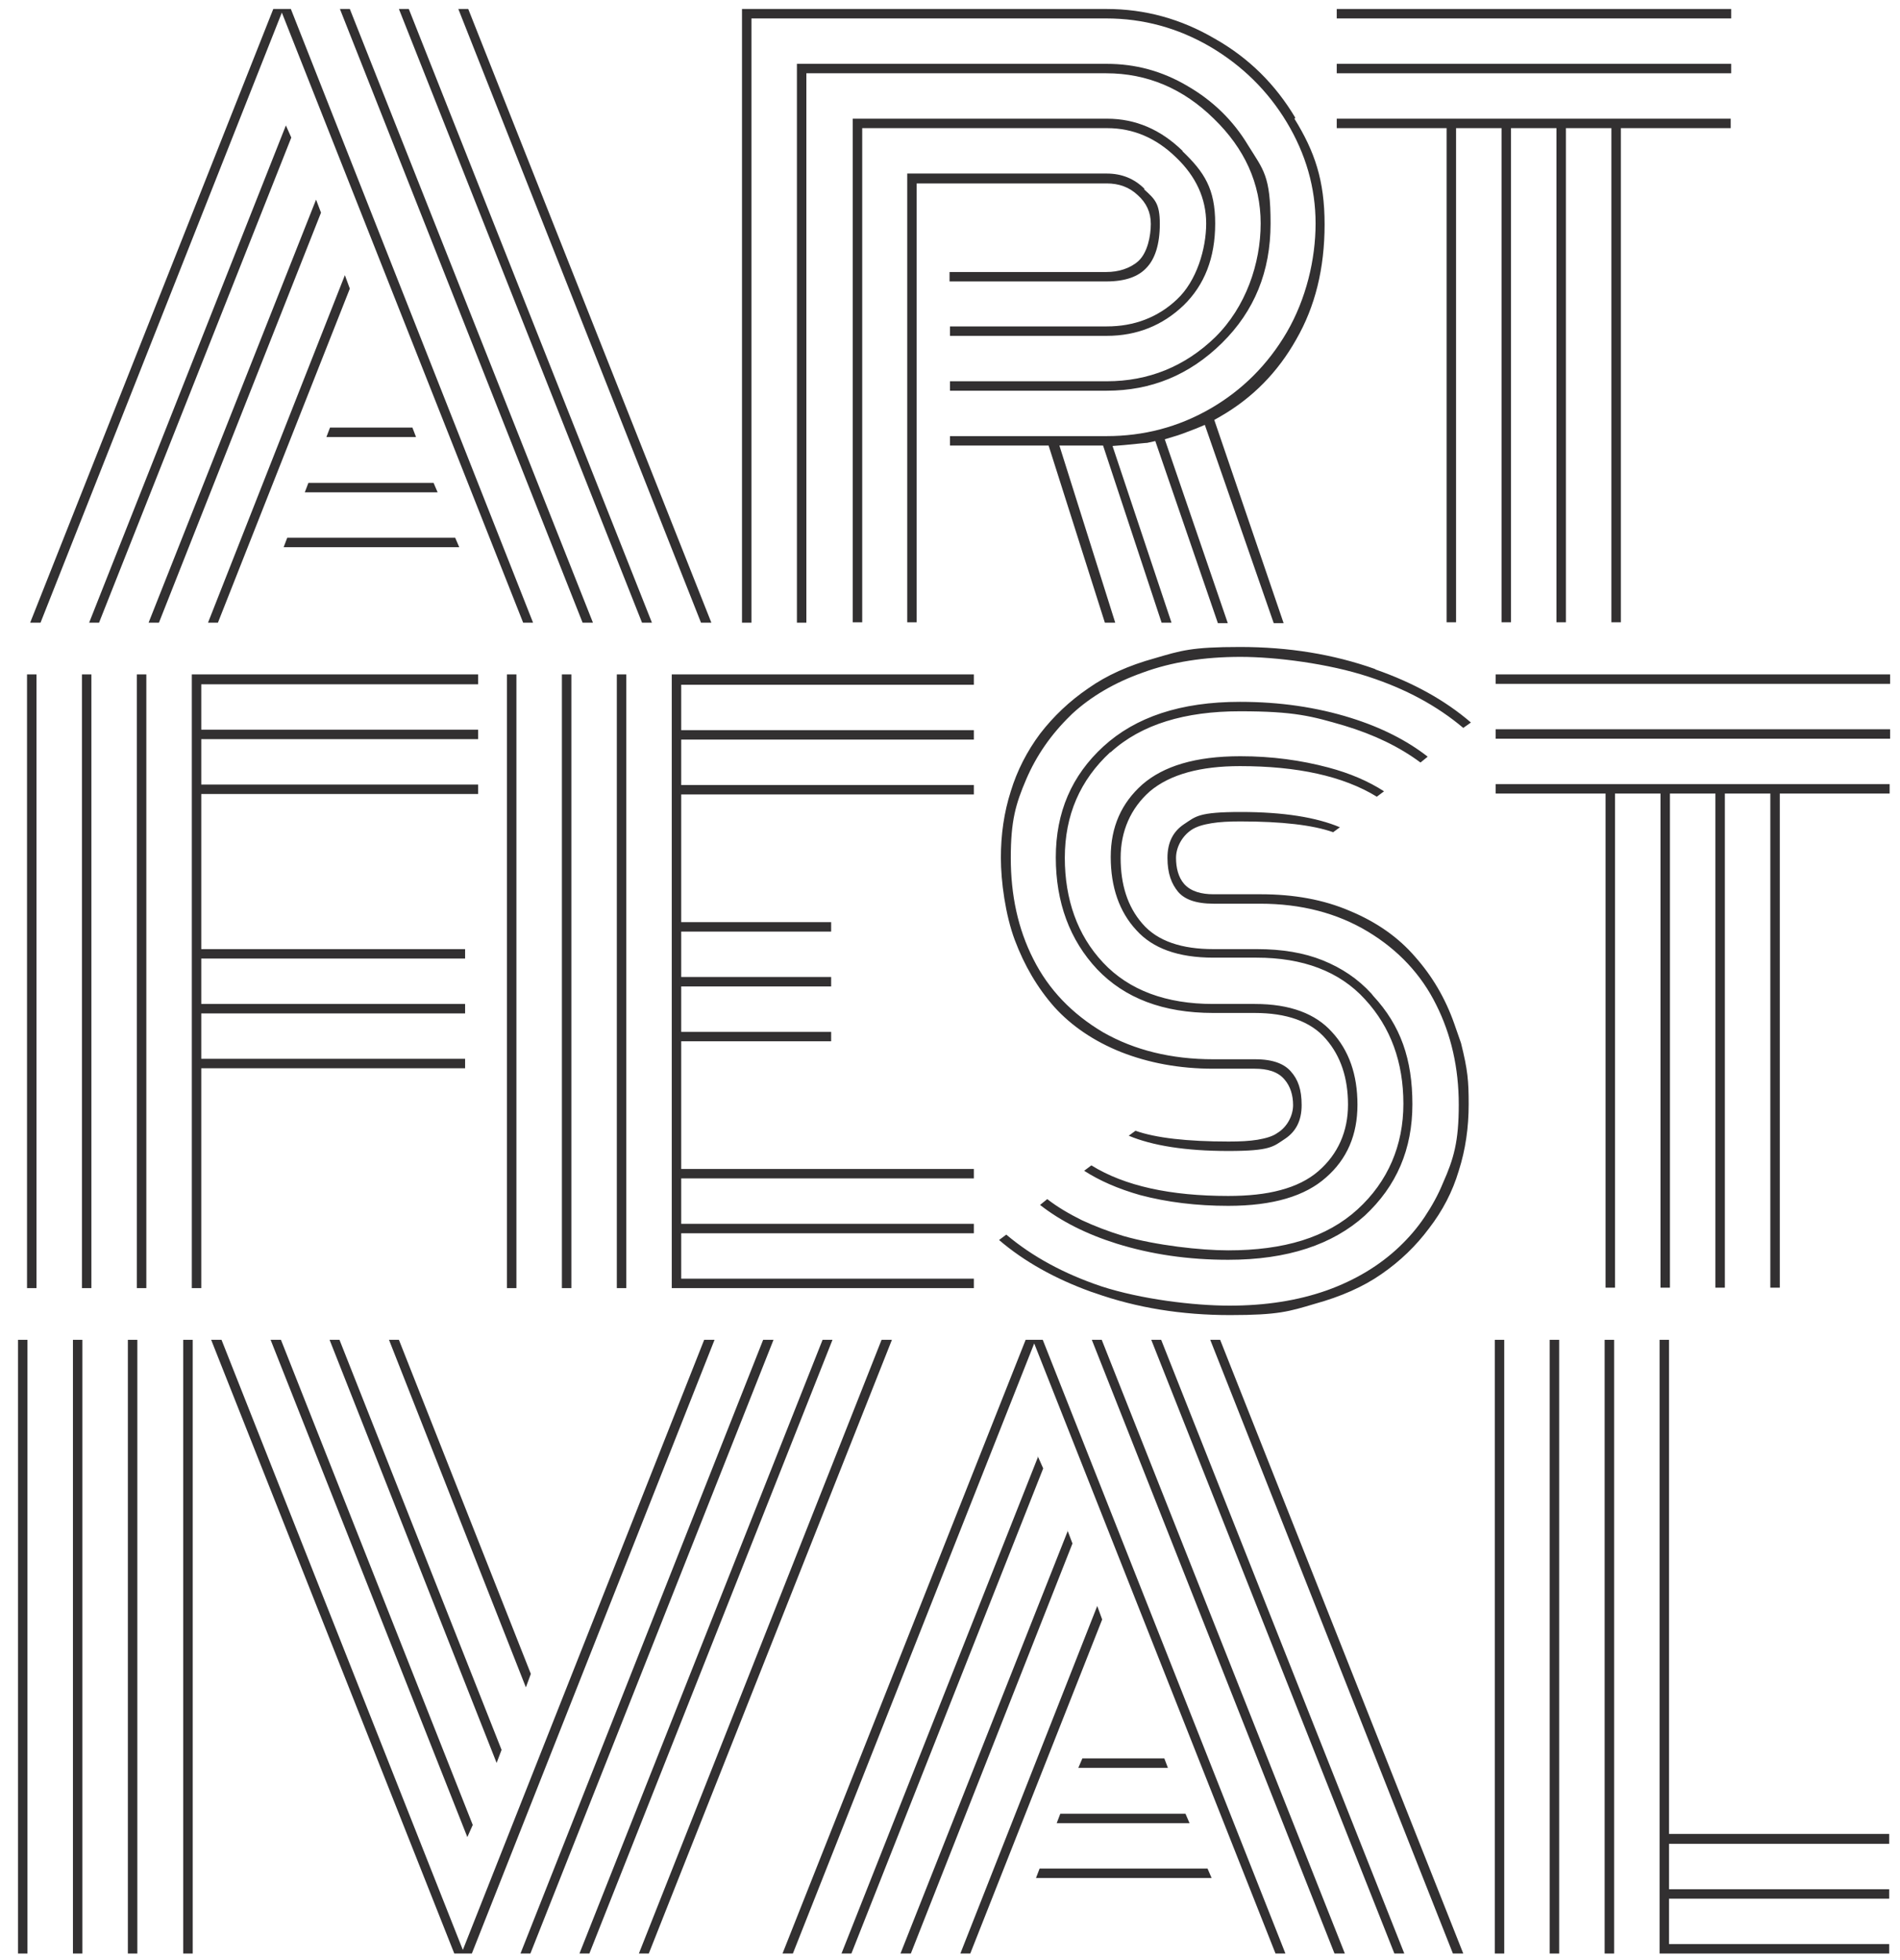
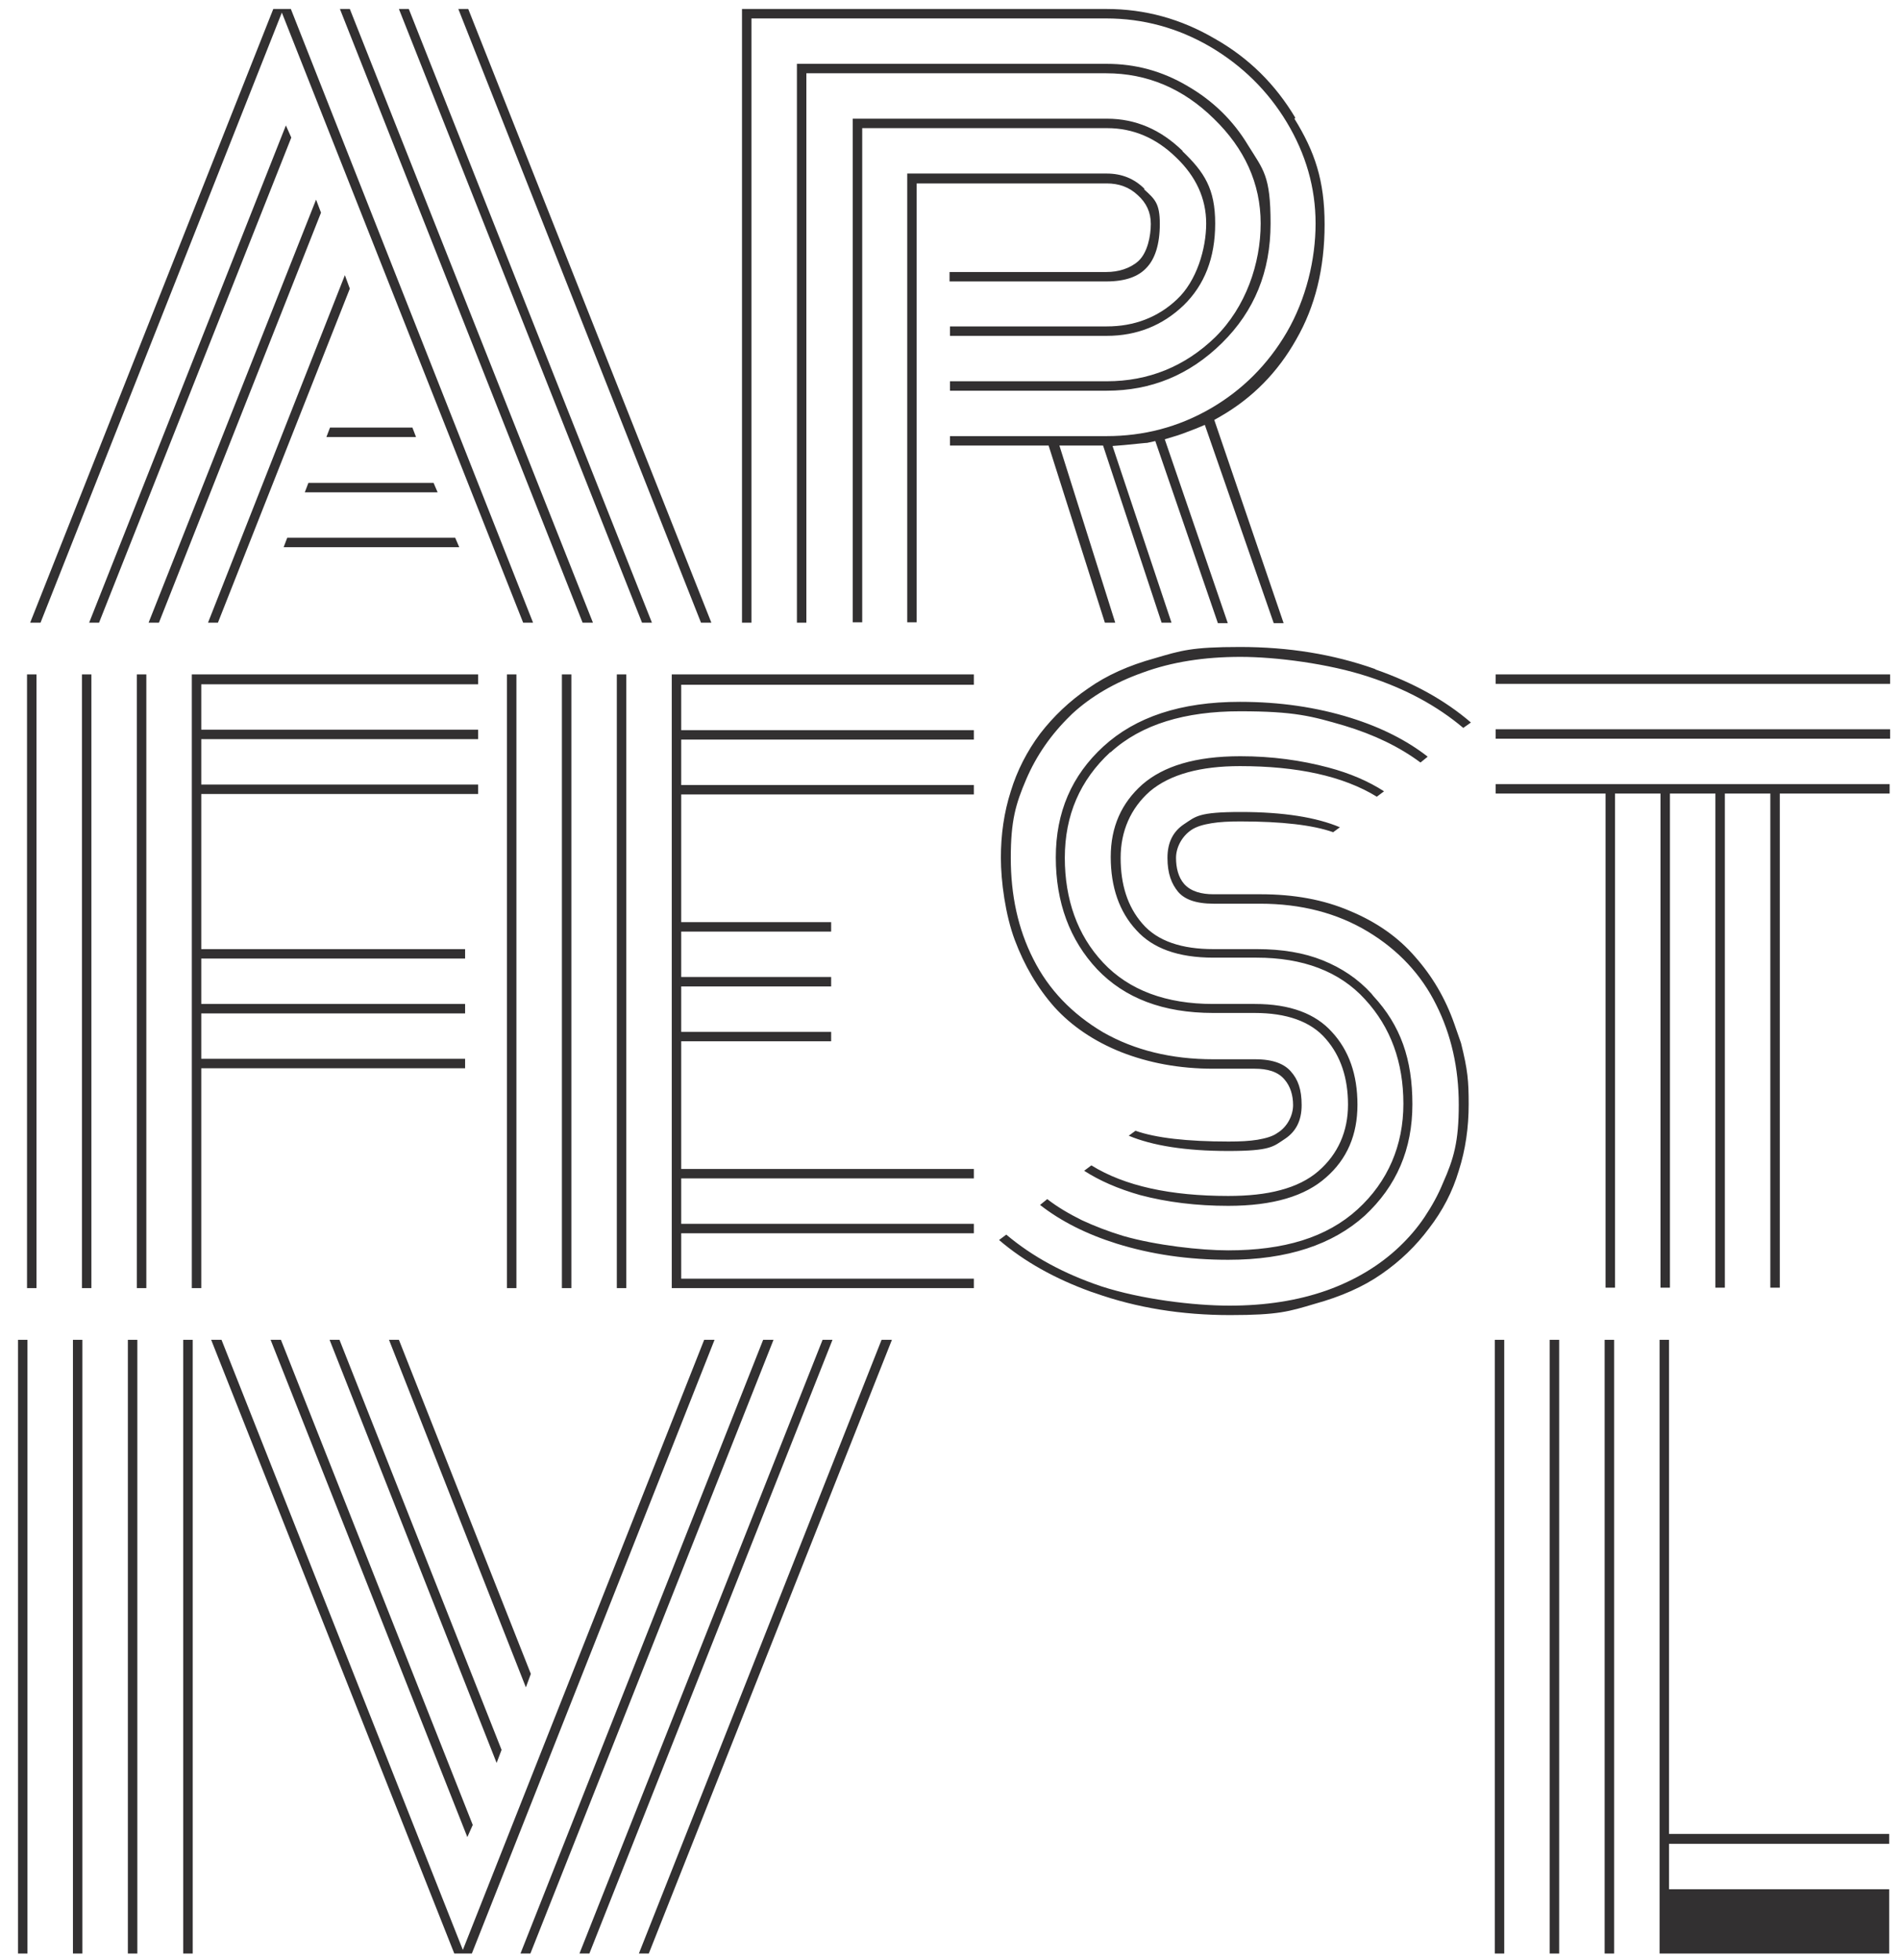
<svg xmlns="http://www.w3.org/2000/svg" width="126" height="130" viewBox="0 0 126 130" fill="none">
  <g clip-path="url(#clip0_2630_6197)">
-     <path d="M98.531 130.03V130.149H98.561V130.03H98.531ZM99.128 88.853V129.553H99.755V88.853H99.128ZM125.283 122.248V121.622H110.683V88.853H110.056V129.553H125.283V128.927H110.683V125.915H125.283V125.289H110.683V122.278H125.283V122.248ZM106.413 88.853V129.553H107.04V88.853H106.413ZM102.771 88.853V129.553H103.398V88.853H102.771Z" fill="#323031" />
-     <path d="M77.213 116.612H71.778L71.51 117.239H77.451L77.213 116.612ZM78.616 120.28H70.315L70.076 120.906H78.885L78.616 120.28ZM80.079 123.917H68.942L68.703 124.544H80.348L80.079 123.917ZM69.181 88.853H68.016L51.893 129.553H52.58L68.584 89.092L84.587 129.553H85.244L69.151 88.853H69.181ZM68.852 96.576L55.804 129.553H56.461L69.181 97.381L68.822 96.576H68.852ZM70.823 101.495L59.716 129.553H60.403L71.121 102.36L70.793 101.495H70.823ZM72.764 106.505L63.687 129.553H64.344L73.092 107.399L72.764 106.505ZM80.915 88.853H80.258L96.351 129.553H97.038L80.915 88.853ZM77.004 88.853H76.347L92.47 129.553H93.127L77.004 88.853ZM73.062 88.853H72.405L88.499 129.553H89.186L73.062 88.853Z" fill="#323031" />
+     <path d="M98.531 130.03V130.149H98.561V130.03H98.531ZM99.128 88.853V129.553H99.755V88.853H99.128ZM125.283 122.248V121.622H110.683V88.853H110.056V129.553H125.283V128.927V125.915H125.283V125.289H110.683V122.278H125.283V122.248ZM106.413 88.853V129.553H107.04V88.853H106.413ZM102.771 88.853V129.553H103.398V88.853H102.771Z" fill="#323031" />
    <path d="M46.698 88.853L30.694 129.314L14.69 88.853H14.003L30.127 129.553H31.291L47.385 88.853H46.728H46.698ZM18.602 88.853H17.945L30.992 121.83L31.351 121.025L18.631 88.853H18.602ZM22.543 88.853H21.856L32.933 116.911L33.262 116.046L22.513 88.853H22.543ZM26.454 88.853H25.797L34.874 111.901L35.203 111.007L26.454 88.853ZM58.462 88.853L42.368 129.553H43.025L59.148 88.853H58.462ZM54.55 88.853L38.427 129.553H39.084L55.207 88.853H54.55ZM50.609 88.853L34.516 129.553H35.173L51.296 88.853H50.609Z" fill="#323031" />
    <path d="M12.152 88.853V129.553H12.779V88.853H12.152ZM8.48 88.853V129.553H9.107V88.853H8.48ZM4.837 88.853V129.553H5.464V88.853H4.837ZM1.194 88.853V129.553H1.821V88.853H1.194Z" fill="#323031" />
    <path d="M99.188 44.725V45.351H125.343V44.725H99.188ZM99.188 48.362V48.989H125.343V48.362H99.188ZM99.188 52V52.626H106.473V85.395H107.1V52.626H110.116V85.395H110.743V52.626H113.758V85.395H114.385V52.626H117.401V85.395H118.028V52.626H125.313V52H99.158H99.188Z" fill="#323031" />
    <path d="M96.441 67.892C95.844 66.193 94.978 64.732 93.843 63.45C92.738 62.167 91.305 61.154 89.514 60.408C87.782 59.663 85.811 59.305 83.602 59.305H80.467C79.69 59.305 78.974 59.126 78.526 58.619C78.138 58.172 77.989 57.546 77.989 56.89C77.989 56.234 78.347 55.489 79.004 55.041C79.362 54.803 79.81 54.684 80.347 54.594C80.885 54.505 81.512 54.475 82.258 54.475C85.005 54.475 87.065 54.713 88.409 55.19L88.857 54.862C87.304 54.206 85.124 53.849 82.288 53.849C79.452 53.849 79.302 54.147 78.526 54.654C77.809 55.131 77.421 55.846 77.421 56.89C77.421 57.934 77.69 58.619 78.138 59.156C78.556 59.633 79.272 59.931 80.497 59.931H83.572C86.289 59.931 88.678 60.557 90.708 61.78C92.738 63.002 94.261 64.642 95.246 66.64C96.232 68.608 96.739 70.814 96.739 73.259C96.739 75.704 96.411 76.837 95.694 78.447C95.366 79.252 94.948 79.998 94.47 80.713C93.992 81.429 93.425 82.085 92.798 82.681C91.514 83.904 89.902 84.888 87.991 85.573C86.05 86.259 83.9 86.587 81.542 86.587C79.183 86.587 75.689 86.17 73.032 85.305C70.554 84.47 68.464 83.337 66.732 81.876L66.254 82.234C67.926 83.665 69.957 84.798 72.345 85.663L72.614 85.752C75.391 86.736 78.377 87.213 81.572 87.213C84.766 87.213 85.483 86.975 87.185 86.468C88.916 85.991 90.409 85.335 91.604 84.5C92.858 83.635 93.903 82.622 94.769 81.459C95.664 80.296 96.321 79.044 96.739 77.642C97.187 76.241 97.396 74.78 97.396 73.229C97.396 71.679 97.336 70.963 96.888 69.174L96.441 67.892ZM90.947 65.894C90.051 64.911 88.976 64.195 87.722 63.688C86.468 63.181 85.005 62.943 83.363 62.943H80.467C78.406 62.943 76.764 62.436 75.749 61.243C74.764 60.11 74.316 58.649 74.316 56.89C74.316 55.131 74.973 53.61 76.257 52.477C77.6 51.344 79.631 50.807 82.228 50.807C86.02 50.807 89.066 51.463 91.305 52.835L91.783 52.477C90.768 51.821 89.543 51.284 88.081 50.897C86.289 50.42 84.348 50.151 82.258 50.151C79.272 50.151 77.153 50.807 75.749 52.03C74.376 53.252 73.659 54.833 73.659 56.83C73.659 58.828 74.226 60.468 75.361 61.69C76.436 62.883 78.108 63.509 80.467 63.509H83.333C86.379 63.509 88.827 64.404 90.529 66.282C92.231 68.131 93.067 70.457 93.067 73.2C93.067 75.943 92.052 78.358 90.021 80.207C89.006 81.131 87.782 81.817 86.349 82.264C84.915 82.711 83.273 82.92 81.452 82.92C79.631 82.92 76.675 82.592 74.495 81.966C73.51 81.668 72.584 81.31 71.748 80.922C70.912 80.505 70.136 80.057 69.449 79.521L68.972 79.908C70.345 80.982 72.047 81.846 74.047 82.472C76.346 83.188 78.795 83.546 81.452 83.546C85.393 83.546 88.379 82.532 90.499 80.624C92.619 78.656 93.664 76.211 93.664 73.229C93.664 70.248 92.888 68.011 91.066 66.044L90.947 65.894ZM73.659 49.883C75.689 48.034 78.586 47.17 82.228 47.17C85.871 47.17 87.006 47.498 89.155 48.124C91.126 48.72 92.798 49.525 94.201 50.569L94.679 50.181C93.306 49.108 91.604 48.243 89.603 47.617C88.469 47.259 87.274 46.991 86.05 46.812C84.826 46.633 83.542 46.544 82.228 46.544C78.287 46.544 75.301 47.557 73.181 49.495C71.061 51.434 70.016 53.879 70.016 56.86C70.016 59.842 70.942 62.346 72.763 64.284C74.585 66.193 77.123 67.177 80.467 67.177H83.214C85.274 67.177 86.916 67.713 87.931 68.906C88.916 70.039 89.394 71.5 89.394 73.259C89.394 75.018 88.737 76.539 87.424 77.672C86.767 78.239 85.931 78.656 84.915 78.924C83.93 79.193 82.766 79.312 81.452 79.312C77.63 79.312 74.585 78.656 72.375 77.284L71.897 77.642C72.913 78.298 74.137 78.835 75.6 79.252C77.391 79.729 79.362 79.968 81.452 79.968C84.438 79.968 86.558 79.312 87.931 78.09C89.335 76.867 90.021 75.257 90.021 73.259C90.021 71.261 89.454 69.651 88.319 68.429C87.244 67.236 85.572 66.58 83.214 66.58H80.437C77.362 66.58 74.883 65.686 73.152 63.837C72.286 62.913 71.659 61.869 71.241 60.706C70.823 59.544 70.614 58.261 70.614 56.89C70.614 54.057 71.629 51.732 73.629 49.883H73.659ZM91.186 44.367C88.409 43.383 85.453 42.906 82.228 42.906C79.004 42.906 78.317 43.145 76.585 43.651C74.853 44.129 73.39 44.784 72.166 45.649C70.942 46.484 69.867 47.498 68.972 48.661C68.106 49.823 67.449 51.105 67.031 52.477C66.583 53.879 66.374 55.34 66.374 56.89C66.374 58.44 66.672 60.677 67.299 62.346C67.926 64.016 68.792 65.507 69.927 66.789C71.061 68.041 72.554 69.055 74.346 69.771C76.167 70.486 78.198 70.874 80.467 70.874H83.214C84.02 70.874 84.736 71.053 85.184 71.59C85.572 72.037 85.752 72.633 85.752 73.289C85.752 73.945 85.393 74.72 84.707 75.138C84.378 75.376 83.9 75.496 83.393 75.585C82.855 75.674 82.228 75.704 81.482 75.704C78.735 75.704 76.645 75.466 75.301 74.989L74.853 75.317C76.406 75.972 78.615 76.33 81.452 76.33C84.288 76.33 84.438 76.032 85.214 75.525C85.931 75.048 86.319 74.333 86.319 73.289C86.319 72.246 86.08 71.59 85.602 71.053C85.184 70.576 84.468 70.248 83.243 70.248H80.467C77.69 70.248 75.242 69.651 73.152 68.459C71.091 67.236 69.539 65.626 68.524 63.599C67.508 61.601 67.031 59.365 67.031 56.89C67.031 54.415 67.359 53.312 68.046 51.702C68.733 50.092 69.718 48.69 70.972 47.468L71.091 47.349C72.345 46.186 73.928 45.261 75.779 44.606C77.72 43.89 79.899 43.562 82.258 43.562C84.617 43.562 88.11 44.009 90.738 44.874C93.216 45.679 95.306 46.812 97.038 48.273L97.545 47.915C95.814 46.424 93.694 45.261 91.216 44.397L91.186 44.367Z" fill="#323031" />
    <path d="M40.905 44.725V85.424H41.532V44.725H40.905ZM37.263 44.725V85.424H37.89V44.725H37.263ZM33.62 44.725V85.424H34.247V44.725H33.62ZM64.583 45.351V44.725H44.548V85.424H64.583V84.798H45.175V81.787H64.583V81.161H45.175V78.149H64.583V77.523H45.175V69.055H55.118V68.429H45.175V65.418H55.118V64.791H45.175V61.78H55.118V61.154H45.175V52.686H64.583V52.06H45.175V49.048H64.583V48.422H45.175V45.411H64.583V45.351Z" fill="#323031" />
    <path d="M31.709 45.351V44.725H12.72V85.424H13.347V70.844H30.843V70.218H13.347V67.207H30.843V66.58H13.347V63.569H30.843V62.943H13.347V52.656H31.709V52.03H13.347V49.018H31.709V48.392H13.347V45.381H31.709V45.351ZM9.077 44.725V85.424H9.704V44.725H9.077ZM5.434 44.725V85.424H6.061V44.725H5.434ZM1.792 44.725V85.424H2.419V44.725H1.792Z" fill="#323031" />
-     <path d="M88.647 0.596V1.223H114.803V0.596H88.647ZM88.647 4.234V4.86H114.803V4.234H88.647ZM88.647 7.872V8.498H95.933V41.266H96.56V8.498H99.576V41.266H100.203V8.498H103.218V41.266H103.845V8.498H106.861V41.266H107.488V8.498H114.773V7.872H88.618H88.647Z" fill="#323031" />
    <path d="M78.436 10.018C76.973 8.587 75.301 7.872 73.42 7.872H56.551V41.266H57.178V8.498H73.42C75.152 8.498 76.675 9.154 77.989 10.436C79.302 11.688 79.989 13.149 79.989 14.819C79.989 16.489 79.362 18.635 78.048 19.858C77.421 20.454 76.705 20.901 75.928 21.2C75.152 21.498 74.316 21.647 73.39 21.647H63V22.273H73.39C75.391 22.273 77.093 21.587 78.496 20.245C79.87 18.904 80.586 17.115 80.586 14.819C80.586 12.523 79.87 11.42 78.406 10.018H78.436ZM82.766 9.631C81.781 7.991 80.437 6.679 78.735 5.695C77.063 4.711 75.301 4.234 73.39 4.234H52.848V41.296H53.475V4.86H73.361C76.078 4.86 78.466 5.874 80.497 7.872C82.527 9.84 83.602 12.165 83.602 14.819C83.602 17.473 82.617 20.365 80.586 22.363C78.586 24.301 76.167 25.285 73.39 25.285H63V25.911H73.39C76.346 25.911 78.884 24.867 81.034 22.75C83.184 20.633 84.259 18.009 84.259 14.819C84.259 11.629 83.781 11.271 82.766 9.631ZM85.901 7.812C84.587 5.606 82.826 3.846 80.556 2.564C78.317 1.252 75.928 0.596 73.39 0.596H49.206V41.296H49.833V1.223H73.361C75.809 1.223 78.108 1.849 80.258 3.101C82.378 4.353 84.079 6.023 85.334 8.11C86.588 10.197 87.244 12.434 87.244 14.819C87.244 17.204 86.617 19.828 85.334 22.035C84.079 24.181 82.378 25.881 80.258 27.103C78.138 28.326 75.839 28.922 73.39 28.922H63V29.548H69.539L73.271 41.296H73.958L70.255 29.548H73.151L77.033 41.296H77.69L73.779 29.578L74.525 29.518C75.481 29.429 75.958 29.369 76.078 29.369L76.615 29.25L80.765 41.326H81.422L77.242 29.131L77.839 28.952C78.168 28.863 78.645 28.684 79.332 28.415L79.899 28.177L84.468 41.326H85.124L80.526 27.849L80.944 27.61C83.064 26.388 84.736 24.688 85.96 22.512C87.215 20.335 87.842 17.801 87.842 14.879C87.842 11.957 87.185 10.048 85.841 7.872L85.901 7.812ZM75.898 12.523C75.212 11.837 74.376 11.509 73.39 11.509H60.163V41.266H60.79V12.165H73.39C74.197 12.165 74.883 12.404 75.451 12.941C76.018 13.447 76.317 14.073 76.317 14.849C76.317 15.624 76.108 16.757 75.481 17.323C75.212 17.562 74.883 17.741 74.525 17.86C74.167 17.98 73.779 18.039 73.361 18.039H62.97V18.665H73.361C74.644 18.665 75.51 18.337 76.048 17.741C76.585 17.174 76.914 16.22 76.914 14.849C76.914 13.477 76.585 13.209 75.869 12.553L75.898 12.523Z" fill="#323031" />
    <path d="M23.199 0.596H22.542L38.636 41.296H39.322L23.199 0.596ZM27.11 0.596H26.454L42.577 41.296H43.234L27.11 0.596ZM31.052 0.596H30.395L46.488 41.296H47.175L31.052 0.596ZM22.871 18.248L13.794 41.296H14.451L23.199 19.142L22.871 18.248ZM20.96 13.239L9.853 41.296H10.539L21.288 14.103L20.96 13.239ZM18.959 8.319L5.911 41.296H6.568L19.317 9.124L18.959 8.319ZM19.288 0.596H18.123L2 41.296H2.687L18.691 0.835L34.694 41.296H35.351L19.288 0.596ZM30.186 35.661H19.049L18.81 36.287H30.454L30.186 35.661ZM28.753 32.023H20.452L20.213 32.649H29.021L28.753 32.023ZM27.319 28.356H21.885L21.646 28.982H27.588L27.349 28.356H27.319Z" fill="#323031" />
  </g>
  <defs>
    <clipPath id="clip0_2630_6197">
      <rect width="126" height="130" fill="white" />
    </clipPath>
  </defs>
</svg>